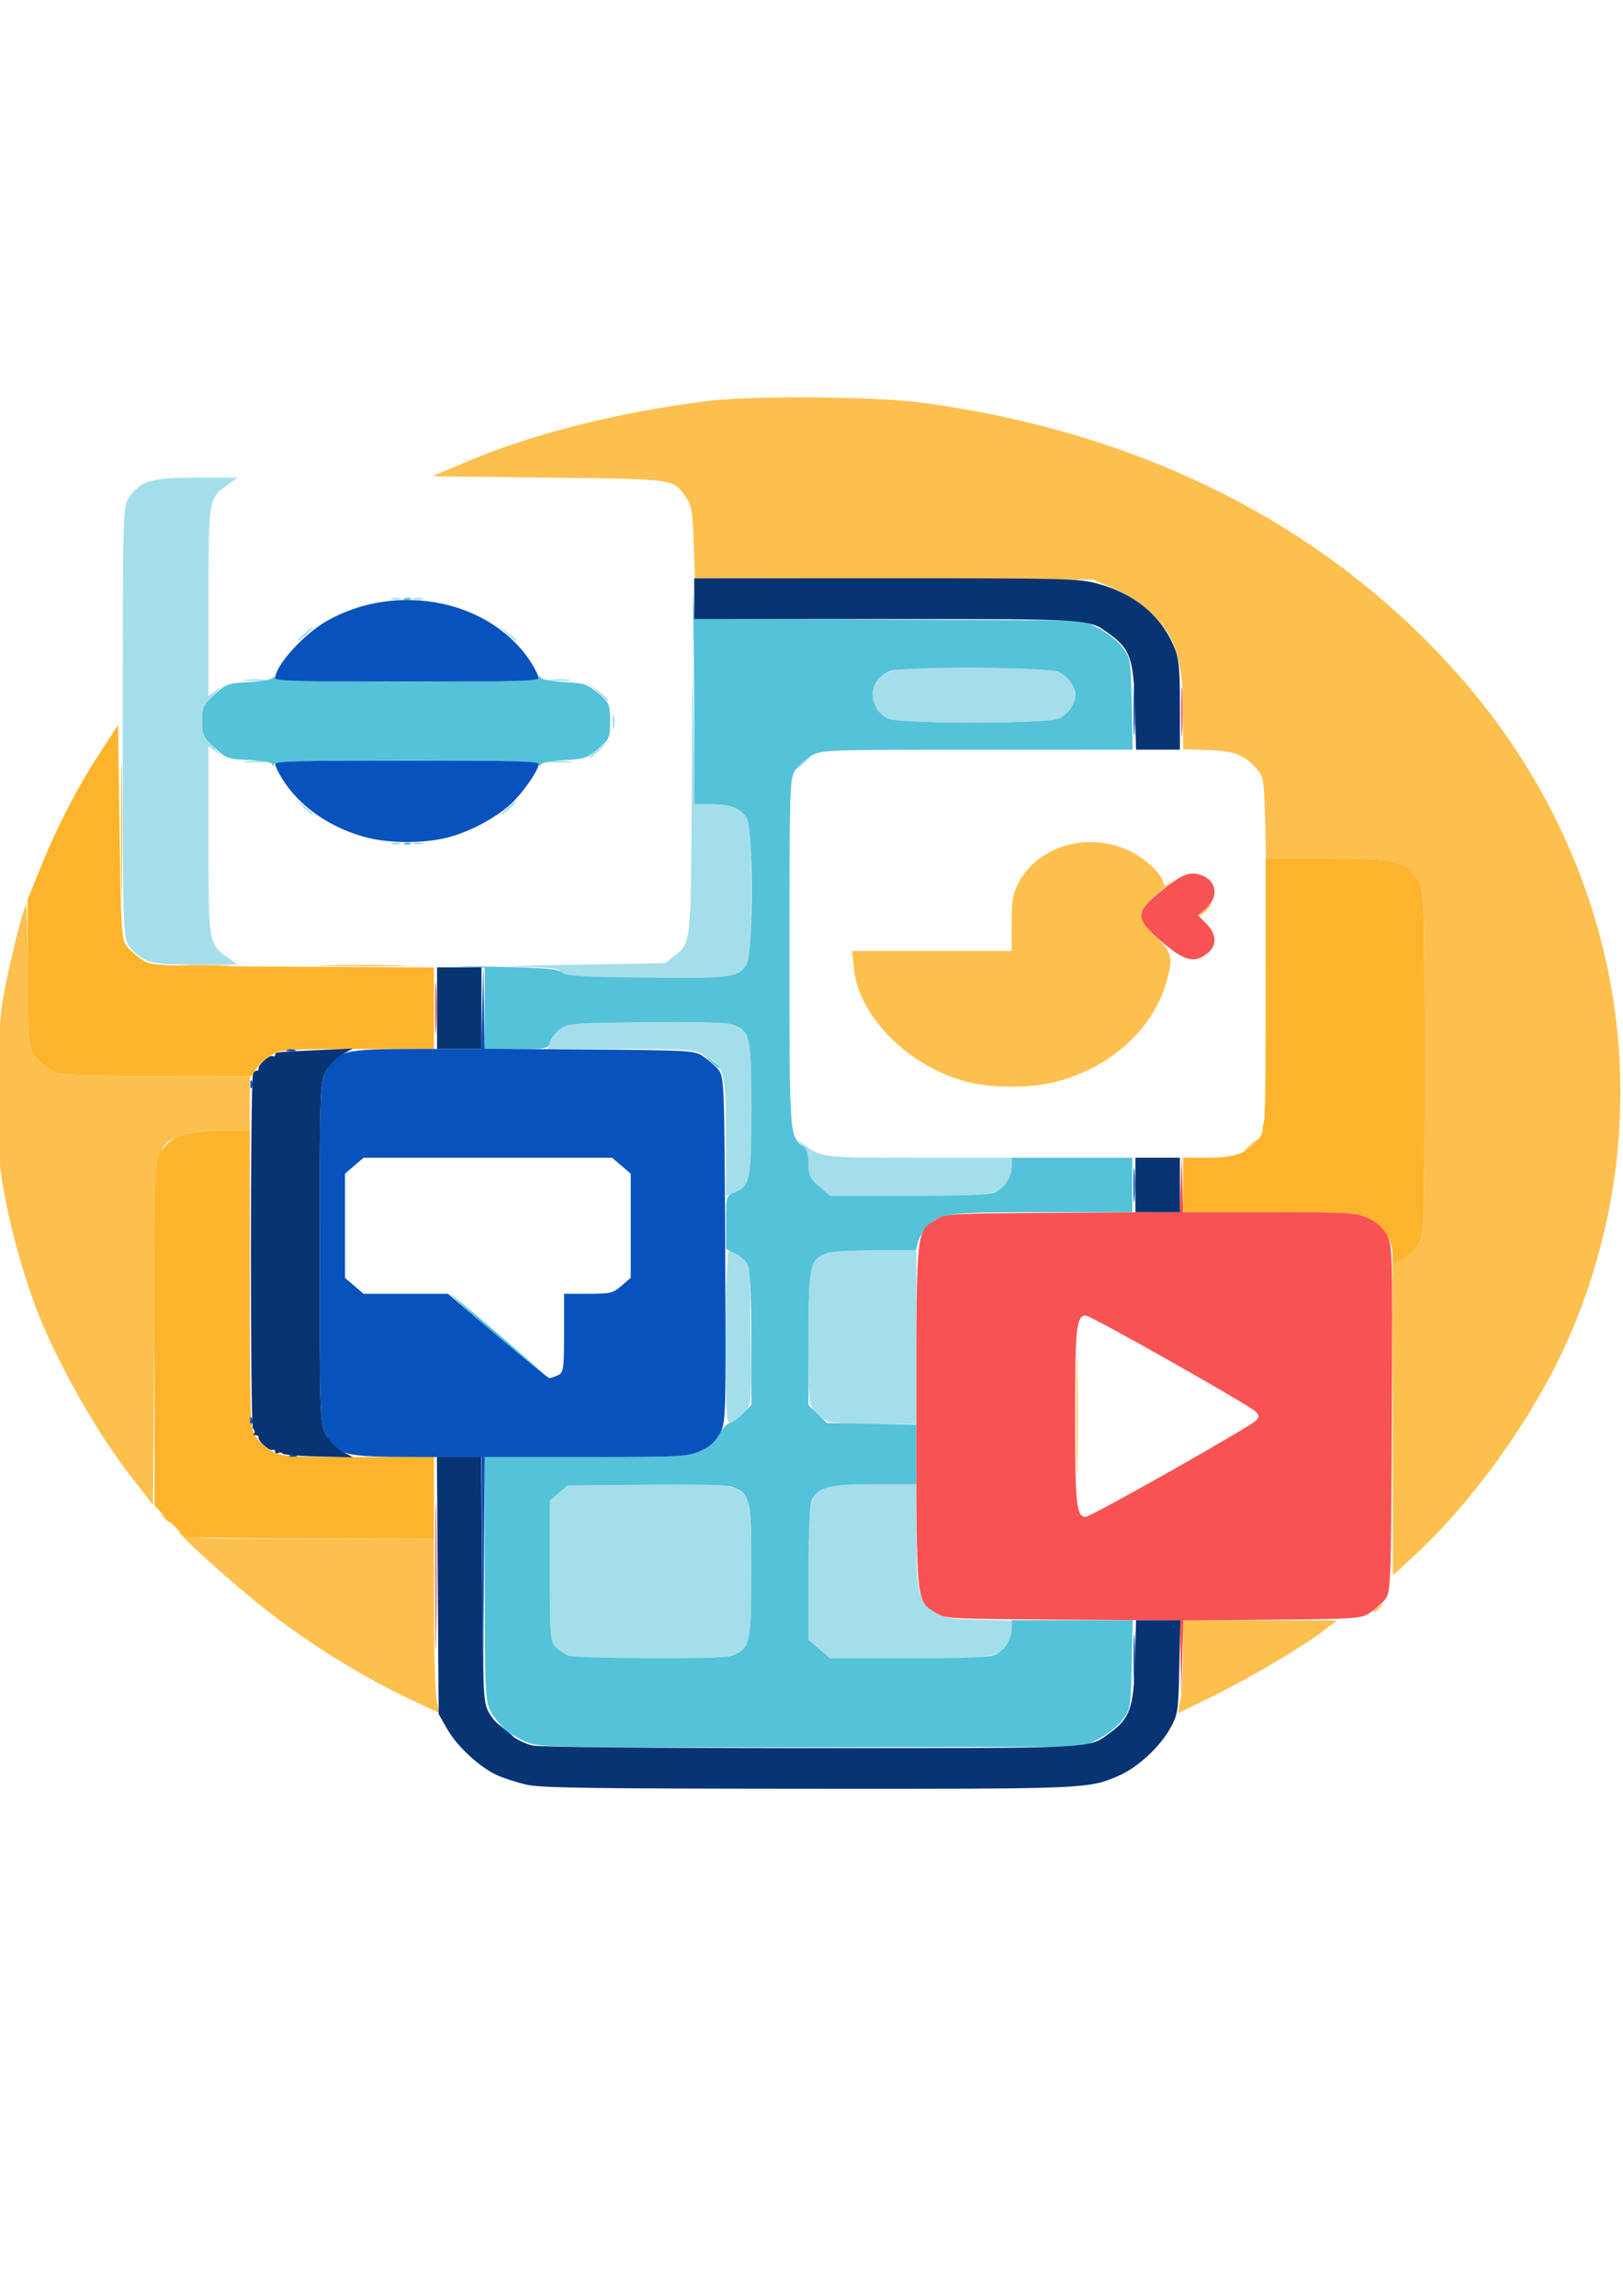
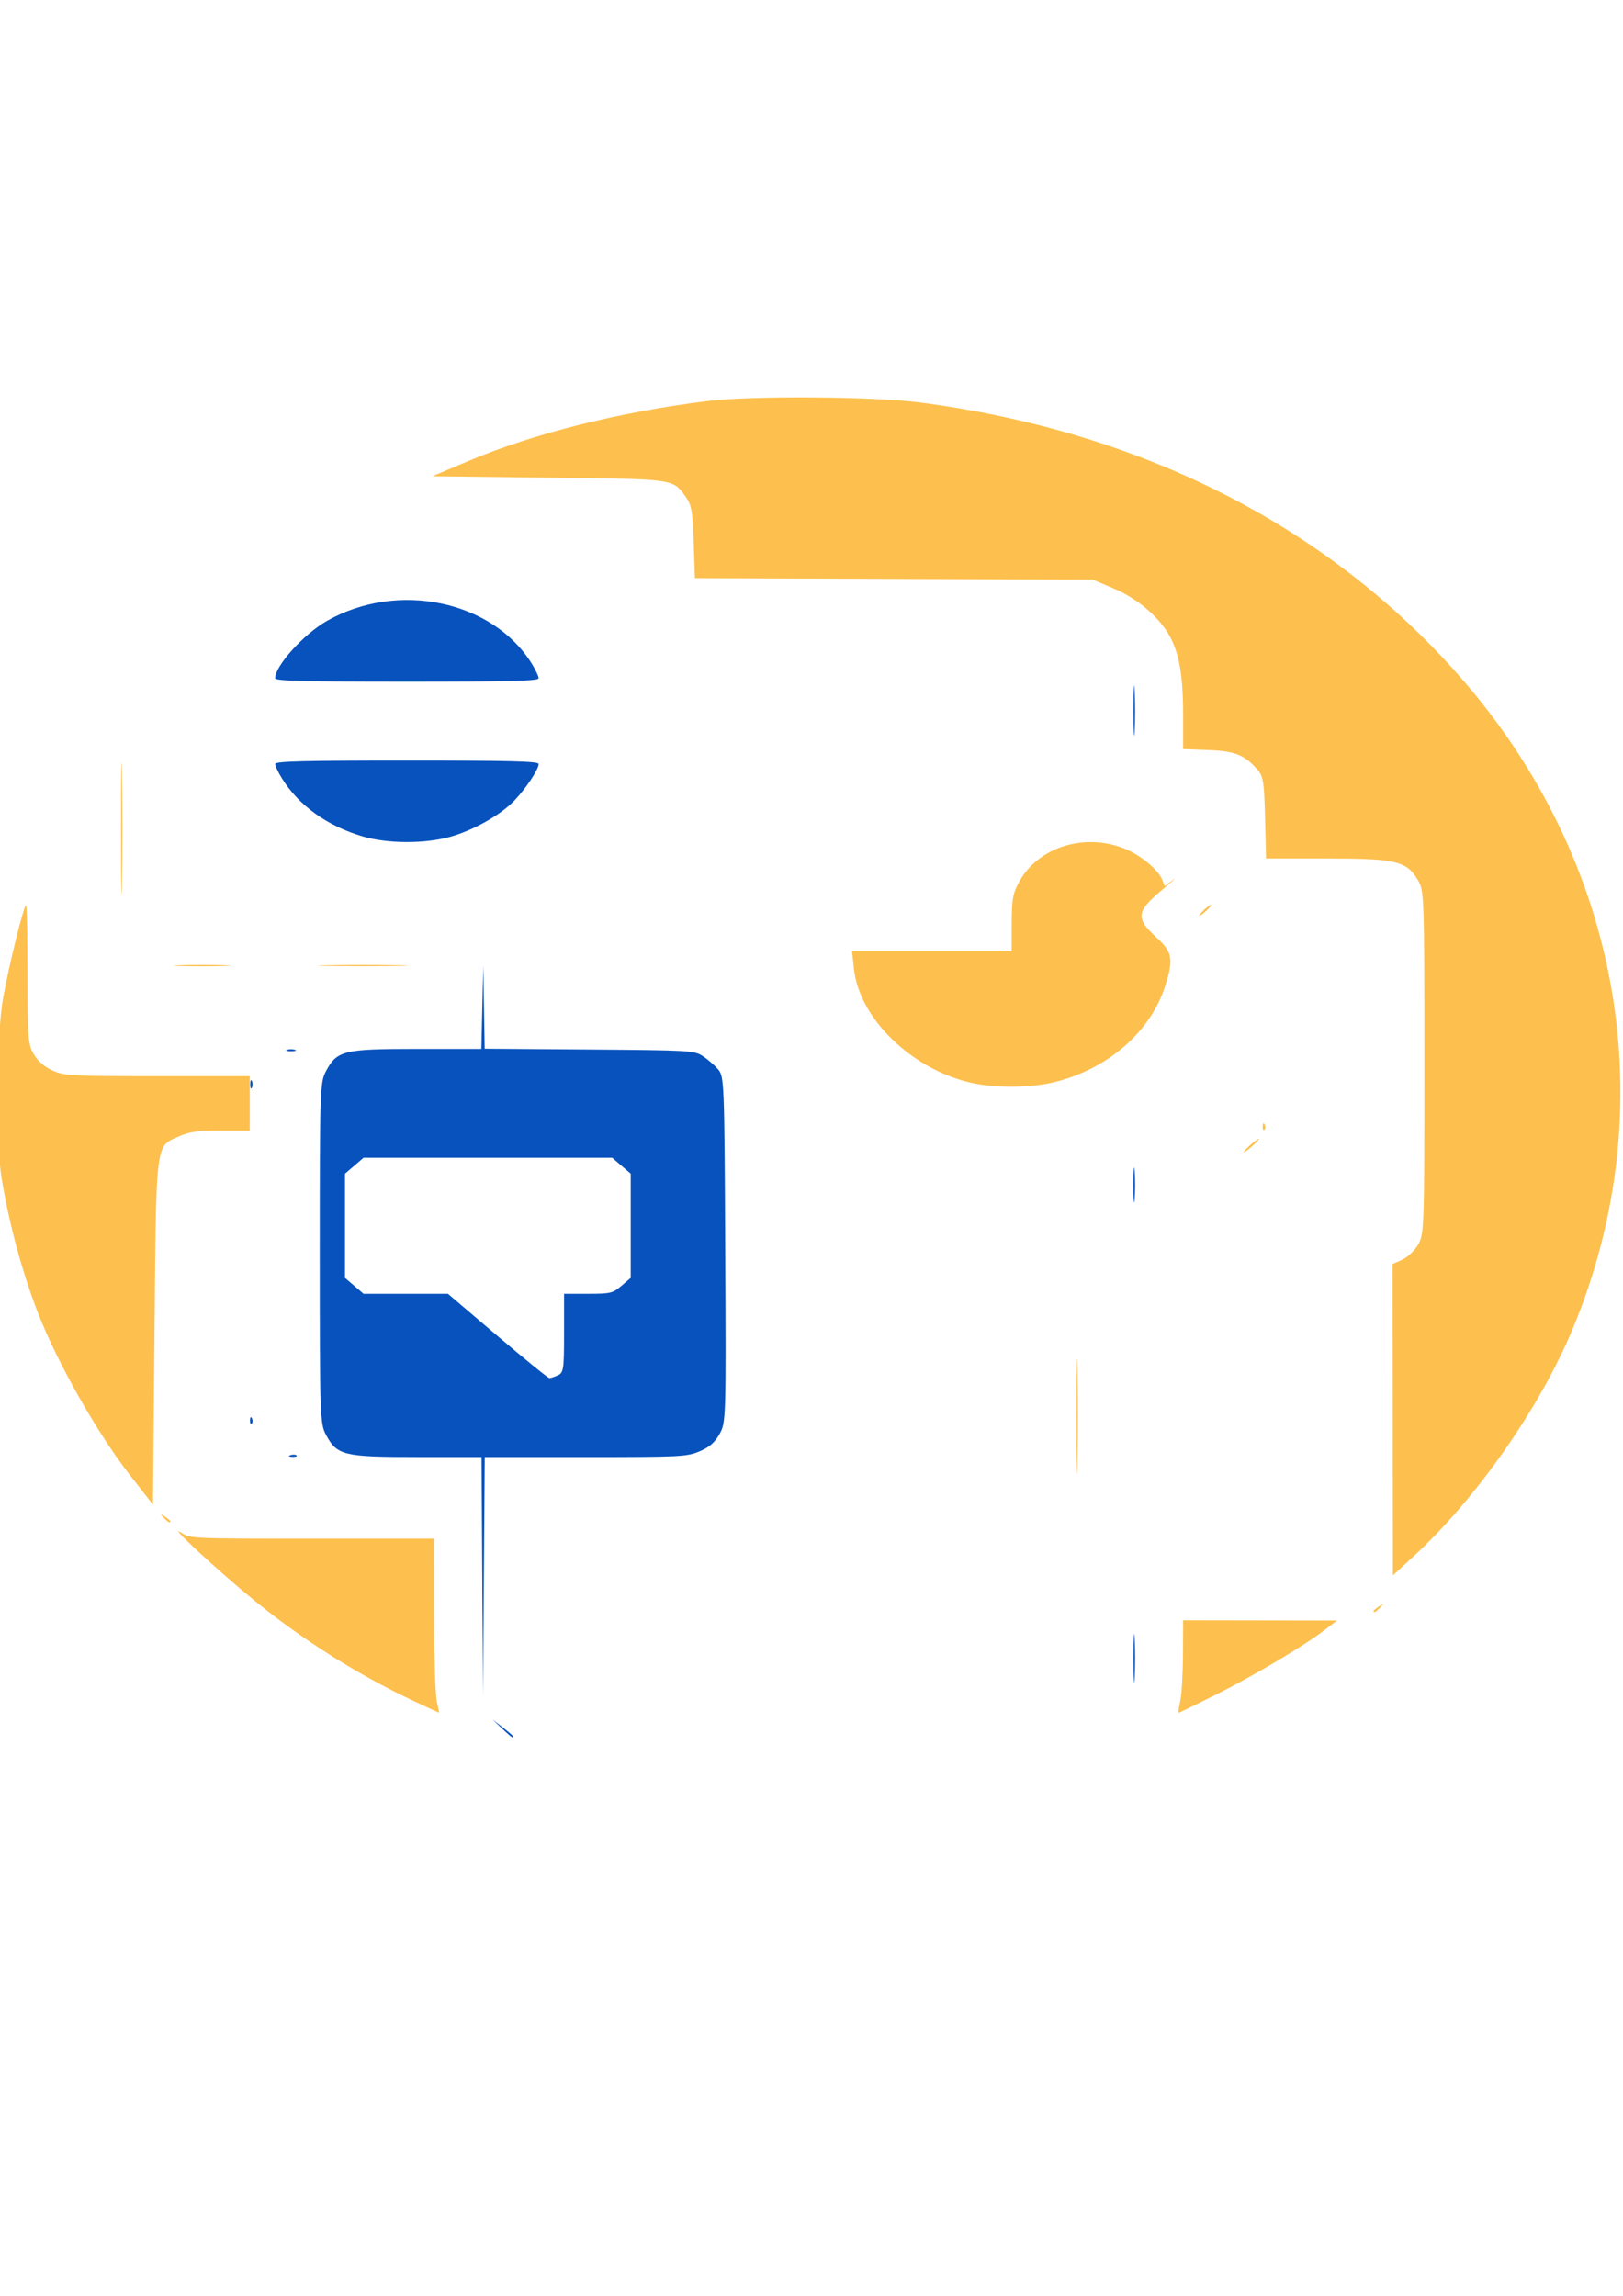
<svg xmlns="http://www.w3.org/2000/svg" width="210mm" height="297mm" viewBox="0 0 210 297" id="svg1181">
  <defs id="defs1178" />
  <g id="layer1">
-     <path style="fill:#a4deea;stroke-width:0.38" d="m 73.598,214.201 c -0.452,-0.158 -1.191,-0.64 -1.643,-1.071 -0.777,-0.74 -0.822,-1.278 -0.822,-9.888 v -9.106 l 1.138,-0.976 1.138,-0.976 10.125,-0.106 c 11.036,-0.115 12.057,0.019 13.085,1.722 0.784,1.3 0.875,17.361 0.106,18.807 -0.948,1.783 -1.9,1.928 -12.53,1.904 -5.377,-0.012 -10.146,-0.152 -10.597,-0.31 z m 32.409,-0.864 -1.397,-1.197 v -8.675 c 0,-9.424 0.162,-10.222 2.248,-11.036 0.658,-0.257 3.147,-0.42 6.398,-0.42 h 5.321 l 8.2e-4,6.775 c 8.2e-4,7.456 0.26,8.448 2.595,9.918 0.958,0.603 1.898,0.75 5.443,0.849 l 4.284,0.12 v 1.007 c 0,0.554 -0.221,1.423 -0.491,1.93 -0.95,1.787 -1.881,1.926 -12.88,1.926 H 107.403 Z M 93.93,173.016 c 0,-6.838 0.153,-11.275 0.388,-11.275 0.213,0 0.906,0.382 1.54,0.849 l 1.152,0.849 0.122,9.114 c 0.118,8.839 0.095,9.142 -0.751,10.064 -0.48,0.523 -1.228,1.113 -1.662,1.312 -0.771,0.354 -0.79,0.102 -0.79,-10.913 z m 13.304,10.905 c -0.477,-0.165 -1.263,-0.731 -1.746,-1.257 -0.843,-0.918 -0.878,-1.305 -0.878,-9.549 0,-9.335 0.165,-10.14 2.248,-10.953 0.658,-0.257 3.147,-0.42 6.398,-0.42 h 5.321 v 11.262 11.262 l -5.237,-0.022 c -2.88,-0.012 -5.628,-0.157 -6.105,-0.323 z m -13.305,-36.881 c -0.002,-8.535 -0.183,-9.183 -2.973,-10.641 -1.232,-0.644 -2.083,-0.699 -10.711,-0.701 l -9.372,-0.001 0.275,-0.792 c 0.151,-0.436 0.722,-1.188 1.269,-1.672 l 0.993,-0.88 10.125,-0.106 c 7.156,-0.075 10.471,0.017 11.307,0.314 2.204,0.782 2.375,1.565 2.375,10.879 0,9.2 -0.171,10.031 -2.228,10.834 l -1.058,0.413 -0.002,-7.647 z m 12.078,6.466 c -1.199,-1.027 -1.397,-1.435 -1.397,-2.881 0,-1.243 -0.242,-1.921 -0.923,-2.587 l -0.923,-0.903 1.231,0.925 c 2.262,1.7 2.392,1.715 14.964,1.715 h 11.939 v 1.039 c 0,0.572 -0.221,1.455 -0.491,1.962 -0.95,1.787 -1.881,1.926 -12.88,1.926 H 107.403 Z M 73.537,126.197 c -0.485,-0.168 -1.004,-0.474 -1.154,-0.682 -0.163,-0.225 -2.2,-0.407 -5.074,-0.452 -2.641,-0.041 0.497,-0.16 6.975,-0.264 l 11.777,-0.189 1.098,-0.88 c 2.319,-1.858 2.245,-1.121 2.35,-23.299 0.064,-13.491 0.136,-16.39 0.211,-8.464 l 0.114,12.054 h 2.069 c 2.476,0 4.156,0.671 4.823,1.926 0.337,0.633 0.491,3.563 0.491,9.337 0,5.774 -0.154,8.703 -0.491,9.337 -0.948,1.783 -1.9,1.928 -12.53,1.904 -5.377,-0.012 -10.173,-0.16 -10.658,-0.327 z m -54.75,-2.053 c -0.77,-0.354 -1.737,-1.183 -2.15,-1.842 -0.709,-1.132 -0.75,-2.746 -0.749,-29.009 0.002,-27.129 0.022,-27.838 0.818,-28.957 1.542,-2.167 2.846,-2.546 8.762,-2.547 l 5.269,-0.001 -1.279,0.922 c -2.488,1.794 -2.481,1.751 -2.481,15.136 v 12.221 l 1.118,-0.853 c 0.665,-0.507 0.498,-0.247 -0.411,0.644 -1.367,1.338 -1.529,1.701 -1.529,3.43 0,1.729 0.162,2.092 1.529,3.431 0.909,0.89 1.076,1.151 0.411,0.644 L 26.977,96.508 v 12.221 c 0,13.385 -0.007,13.342 2.481,15.136 l 1.279,0.922 h -5.275 c -4.324,0 -5.527,-0.116 -6.675,-0.643 z m 31.911,-15.076 c 0.282,-0.098 0.744,-0.098 1.027,0 0.282,0.098 0.051,0.178 -0.513,0.178 -0.565,0 -0.796,-0.08 -0.513,-0.178 z m 2.875,0 c 0.282,-0.098 0.745,-0.098 1.027,0 0.282,0.098 0.051,0.178 -0.513,0.178 -0.565,0 -0.796,-0.08 -0.513,-0.178 z m -14.305,-4.606 -0.996,-0.968 1.13,0.853 c 1.056,0.797 1.318,1.083 0.996,1.083 -0.074,0 -0.582,-0.436 -1.13,-0.968 z m 26.32,0.088 c 0.531,-0.484 1.057,-0.88 1.17,-0.88 0.113,0 -0.229,0.396 -0.759,0.88 -0.531,0.484 -1.057,0.88 -1.17,0.88 -0.113,0 0.229,-0.396 0.759,-0.88 z m 38.2,-5.983 c 0.531,-0.484 1.057,-0.88 1.17,-0.88 0.113,0 -0.229,0.396 -0.759,0.88 -0.531,0.484 -1.057,0.88 -1.17,0.88 -0.113,0 0.229,-0.396 0.759,-0.88 z M 31.811,98.487 c 0.738,-0.078 1.847,-0.077 2.465,0.004 0.617,0.08 0.013,0.144 -1.342,0.142 -1.356,-0.003 -1.861,-0.068 -1.122,-0.146 z m 39.433,0 c 0.738,-0.078 1.847,-0.077 2.465,0.004 0.617,0.08 0.013,0.144 -1.342,0.142 -1.356,-0.003 -1.861,-0.068 -1.122,-0.146 z m 5.024,-0.559 c 0,-0.061 0.601,-0.575 1.335,-1.144 l 1.335,-1.034 -1.206,1.144 c -1.125,1.066 -1.463,1.306 -1.463,1.034 z m 2.979,-4.641 c 0.004,-0.774 0.089,-1.05 0.187,-0.612 0.098,0.438 0.095,1.071 -0.008,1.408 -0.103,0.336 -0.183,-0.022 -0.179,-0.796 z m 35.678,-0.315 c -1.944,-0.923 -2.592,-2.951 -1.514,-4.737 1.012,-1.677 1.946,-1.811 12.599,-1.811 10.712,0 11.667,0.146 12.614,1.926 0.96,1.806 0.268,3.774 -1.623,4.612 -1.58,0.7 -20.605,0.709 -22.076,0.011 z m -37.655,-3.468 -1.206,-1.144 1.335,1.034 c 1.244,0.964 1.524,1.254 1.206,1.254 -0.071,0 -0.671,-0.515 -1.335,-1.144 z M 31.811,87.929 c 0.738,-0.078 1.847,-0.077 2.465,0.004 0.617,0.08 0.013,0.144 -1.342,0.142 -1.356,-0.003 -1.861,-0.068 -1.122,-0.146 z m 39.433,0 c 0.738,-0.078 1.847,-0.077 2.465,0.004 0.617,0.08 0.013,0.144 -1.342,0.142 -1.356,-0.003 -1.861,-0.068 -1.122,-0.146 z M 39.3,82.025 c 0.531,-0.484 1.057,-0.88 1.17,-0.88 0.113,0 -0.229,0.396 -0.759,0.88 -0.531,0.484 -1.057,0.88 -1.17,0.88 -0.113,0 0.229,-0.396 0.759,-0.88 z m 26.257,-0.088 -0.996,-0.968 1.13,0.853 c 0.621,0.469 1.13,0.905 1.13,0.968 0,0.276 -0.333,0.051 -1.263,-0.853 z M 50.698,77.392 c 0.282,-0.098 0.744,-0.098 1.027,0 0.282,0.098 0.051,0.178 -0.513,0.178 -0.565,0 -0.796,-0.08 -0.513,-0.178 z m 2.875,0 c 0.282,-0.098 0.745,-0.098 1.027,0 0.282,0.098 0.051,0.178 -0.513,0.178 -0.565,0 -0.796,-0.08 -0.513,-0.178 z" id="path1211" />
    <path style="fill:#fdc04e;stroke-width:0.38" d="m 53.721,220.145 c -7.343,-3.429 -14.689,-8.067 -21.048,-13.286 -4.771,-3.916 -11.171,-9.872 -9.235,-8.593 1.177,0.777 1.287,0.782 16.944,0.782 h 15.759 l 0.018,9.767 c 0.01,5.372 0.17,10.44 0.356,11.262 0.186,0.823 0.316,1.494 0.29,1.491 -0.026,-0.003 -1.414,-0.643 -3.083,-1.423 z m 98.985,-0.068 c 0.186,-0.823 0.346,-3.515 0.356,-5.983 l 0.018,-4.487 9.961,0.015 9.961,0.015 -1.643,1.254 c -2.745,2.096 -9.274,5.972 -14.135,8.393 -2.53,1.26 -4.657,2.29 -4.727,2.29 -0.07,0 0.024,-0.673 0.21,-1.496 z m 25.019,-11.659 c 0,-0.073 0.323,-0.35 0.719,-0.616 0.651,-0.438 0.666,-0.425 0.155,0.133 -0.537,0.586 -0.874,0.773 -0.874,0.483 z m 2.484,-24.759 -0.02,-20.14 1.228,-0.544 c 0.676,-0.299 1.6,-1.168 2.054,-1.931 0.801,-1.345 0.826,-2.045 0.826,-23.587 0,-21.556 -0.024,-22.241 -0.827,-23.59 -1.483,-2.492 -2.814,-2.806 -11.861,-2.806 h -7.791 l -0.132,-5.255 c -0.117,-4.654 -0.229,-5.366 -0.979,-6.225 -1.689,-1.936 -2.875,-2.41 -6.369,-2.546 l -3.258,-0.127 v -4.473 c 0,-5.004 -0.49,-7.878 -1.73,-10.137 -1.351,-2.463 -4.177,-4.872 -7.222,-6.157 l -2.737,-1.155 -25.737,-0.098 -25.737,-0.098 -0.159,-4.658 C 89.621,66.107 89.478,65.307 88.708,64.247 87.02,61.924 87.433,61.981 70.928,61.787 l -14.993,-0.176 4.756,-2.008 c 8.362,-3.53 19.636,-6.347 30.98,-7.74 5.591,-0.687 21.448,-0.574 27.315,0.194 28.793,3.77 52.876,16.011 69.998,35.578 20.857,23.834 26.368,55.639 14.575,84.112 -4.272,10.315 -12.455,22.035 -20.656,29.588 l -2.675,2.464 -0.02,-20.14 z m -159.035,12.661 c -0.511,-0.558 -0.496,-0.571 0.155,-0.133 0.395,0.266 0.719,0.543 0.719,0.616 0,0.29 -0.337,0.103 -0.874,-0.483 z M 139.299,183.21 c 0,-6.678 0.055,-9.41 0.123,-6.071 0.068,3.339 0.068,8.803 0,12.142 -0.068,3.339 -0.123,0.607 -0.123,-6.071 z M 16.77,190.777 C 12.538,185.351 7.297,176.074 4.838,169.66 2.803,164.349 1.172,158.281 0.205,152.415 -0.6,147.536 -0.477,133.968 0.417,129.01 1.17,124.831 3.007,117.404 3.362,117.099 c 0.111,-0.095 0.202,3.899 0.202,8.875 0,8.373 0.062,9.151 0.827,10.436 0.532,0.894 1.405,1.642 2.448,2.098 1.515,0.662 2.405,0.709 13.549,0.709 h 11.928 v 3.519 3.519 h -3.713 c -2.909,0 -4.064,0.153 -5.331,0.707 -3.197,1.397 -3.048,0.246 -3.278,25.337 l -0.205,22.349 z M 161.706,148.191 c 0.531,-0.484 1.057,-0.88 1.17,-0.88 0.113,0 -0.229,0.396 -0.759,0.88 -0.531,0.484 -1.057,0.88 -1.17,0.88 -0.113,0 0.229,-0.396 0.759,-0.88 z m 1.675,-2.493 c 0.02,-0.41 0.117,-0.493 0.248,-0.213 0.119,0.254 0.104,0.558 -0.032,0.675 -0.136,0.117 -0.234,-0.091 -0.216,-0.462 z m -37.779,-5.631 c -7.675,-1.768 -14.409,-8.316 -15.103,-14.685 l -0.257,-2.355 h 10.328 10.328 l 0.005,-3.607 c 0.003,-3.057 0.152,-3.876 0.975,-5.367 2.465,-4.467 8.429,-6.341 13.606,-4.276 2.12,0.846 4.435,2.775 4.929,4.107 l 0.28,0.757 1.091,-0.818 c 0.6,-0.45 -0.065,0.155 -1.476,1.343 -3.285,2.765 -3.386,3.621 -0.719,6.065 2.097,1.921 2.264,2.746 1.236,6.128 -1.868,6.146 -7.672,11.135 -14.808,12.727 -2.985,0.666 -7.479,0.658 -10.414,-0.018 z M 23.177,124.877 c 1.638,-0.067 4.318,-0.067 5.956,0 1.638,0.067 0.298,0.121 -2.978,0.121 -3.276,0 -4.616,-0.055 -2.978,-0.121 z m 19.123,-0.001 c 2.667,-0.061 6.919,-0.061 9.447,3.6e-4 2.529,0.062 0.347,0.112 -4.85,0.112 -5.196,-2.4e-4 -7.265,-0.051 -4.598,-0.112 z M 15.663,107.189 c 0,-7.646 0.054,-10.774 0.121,-6.951 0.066,3.823 0.066,10.079 0,13.902 -0.066,3.823 -0.121,0.695 -0.121,-6.951 z m 140.087,10.559 c 0.409,-0.387 0.836,-0.704 0.949,-0.704 0.113,0 -0.129,0.317 -0.538,0.704 -0.409,0.387 -0.836,0.704 -0.949,0.704 -0.113,0 0.129,-0.317 0.538,-0.704 z" id="path1209" />
-     <path style="fill:#54c2d9;stroke-width:0.38" d="m 68.922,225.624 c -2.172,-0.585 -4.393,-2.314 -5.428,-4.227 -0.706,-1.304 -0.763,-2.565 -0.771,-17.158 l -0.009,-15.75 h 13.015 c 12.31,0 13.109,-0.039 14.766,-0.726 1.252,-0.519 1.963,-1.12 2.492,-2.105 0.407,-0.758 1.055,-1.469 1.441,-1.58 0.385,-0.111 1.171,-0.68 1.746,-1.265 l 1.045,-1.064 v -8.573 c 0,-4.811 -0.179,-8.975 -0.407,-9.49 -0.224,-0.505 -0.962,-1.188 -1.64,-1.519 l -1.233,-0.601 -0.003,-3.439 c -0.003,-3.354 0.023,-3.449 1.055,-3.852 2.057,-0.803 2.228,-1.634 2.228,-10.834 0,-9.314 -0.171,-10.096 -2.375,-10.879 -0.835,-0.296 -4.145,-0.388 -11.283,-0.314 -9.95,0.104 -10.117,0.118 -11.126,0.931 -0.563,0.454 -1.136,1.206 -1.272,1.672 -0.241,0.823 -0.36,0.847 -4.348,0.847 h -4.099 v -5.264 -5.264 l -2.978,-0.127 c -1.638,-0.07 0.442,-0.056 4.621,0.03 6.241,0.129 7.735,0.259 8.36,0.728 0.649,0.487 2.249,0.587 10.852,0.677 11,0.115 12.024,-0.02 13.051,-1.722 0.861,-1.427 0.871,-17.498 0.011,-18.922 -0.754,-1.25 -2.233,-1.811 -4.774,-1.811 h -2.034 l -0.002,-10.646 c -8.23e-4,-5.856 -0.068,-12.389 -0.149,-14.518 -0.081,-2.129 -0.072,-2.728 0.019,-1.33 l 0.166,2.541 25.142,0.098 25.142,0.098 1.96,0.987 c 1.078,0.543 2.464,1.639 3.081,2.436 1.092,1.413 1.124,1.599 1.25,7.372 l 0.13,5.922 -20.052,0.001 c -19.284,0.001 -20.103,0.028 -21.39,0.701 -0.736,0.385 -1.706,1.216 -2.155,1.846 -0.792,1.113 -0.816,1.817 -0.818,23.777 -0.002,23.859 -0.011,23.738 1.82,25.04 0.426,0.303 0.643,1.049 0.643,2.209 0,1.523 0.182,1.908 1.397,2.948 l 1.397,1.197 h 10.085 c 6.944,0 10.421,-0.131 11.162,-0.42 1.293,-0.505 2.248,-1.964 2.248,-3.434 v -1.073 h 7.804 7.804 v 3.52 3.519 H 134.993 c -12.48,0 -13.447,0.122 -15.087,1.91 -0.474,0.516 -0.982,1.407 -1.128,1.978 l -0.266,1.039 h -5.288 c -3.225,0 -5.708,0.164 -6.365,0.42 -2.084,0.814 -2.248,1.615 -2.248,10.995 v 8.635 l 1.198,1.149 1.198,1.149 5.785,0.115 5.785,0.115 v 3.845 3.845 h -5.36 c -5.889,0 -7.264,0.327 -8.115,1.926 -0.338,0.635 -0.491,3.614 -0.491,9.564 v 8.641 l 1.397,1.197 1.397,1.197 h 10.085 c 6.944,0 10.421,-0.131 11.162,-0.42 1.293,-0.505 2.248,-1.964 2.248,-3.433 v -1.073 h 7.832 7.832 l -0.13,5.746 c -0.127,5.58 -0.163,5.788 -1.251,7.196 -0.616,0.797 -2.003,1.893 -3.081,2.436 l -1.96,0.987 -34.709,0.068 c -28.518,0.056 -35.03,-0.018 -36.51,-0.417 z m 26.182,-11.592 c 1.957,-0.867 2.113,-1.667 2.113,-10.795 0,-9.277 -0.172,-10.063 -2.375,-10.845 -0.835,-0.296 -4.15,-0.388 -11.307,-0.314 l -10.125,0.106 -1.138,0.976 -1.138,0.976 v 9.106 c 0,8.61 0.045,9.148 0.822,9.888 0.452,0.43 1.191,0.912 1.643,1.071 0.452,0.158 5.221,0.298 10.597,0.31 7.697,0.018 10.017,-0.084 10.908,-0.479 z M 137.001,92.961 c 1.176,-0.521 2.113,-1.86 2.113,-3.018 0,-1.158 -0.937,-2.497 -2.113,-3.018 -1.496,-0.663 -20.259,-0.732 -21.927,-0.081 -2.811,1.097 -2.902,4.82 -0.149,6.127 1.471,0.699 20.496,0.69 22.076,-0.011 z M 64.151,172.652 c -3.383,-2.904 -6.059,-5.279 -5.946,-5.279 0.113,0 2.973,2.376 6.356,5.279 3.383,2.904 6.059,5.279 5.946,5.279 -0.113,0 -2.973,-2.376 -6.356,-5.279 z m 27.695,-35.459 -0.996,-0.968 1.13,0.853 c 1.056,0.797 1.318,1.082 0.996,1.082 -0.074,0 -0.582,-0.436 -1.13,-0.968 z M 52.367,109.06 c 0.297,-0.102 0.651,-0.089 0.787,0.028 0.136,0.117 -0.106,0.2 -0.539,0.185 -0.479,-0.017 -0.576,-0.1 -0.248,-0.213 z M 35.225,98.87 c -0.02,-0.244 -1.169,-0.455 -2.952,-0.542 -2.814,-0.136 -2.978,-0.195 -4.518,-1.61 -1.462,-1.343 -1.599,-1.637 -1.599,-3.431 0,-1.794 0.137,-2.089 1.592,-3.426 1.518,-1.394 1.724,-1.47 4.416,-1.614 1.553,-0.083 2.959,-0.329 3.125,-0.547 0.214,-0.281 0.304,-0.269 0.308,0.044 0.009,0.644 34.096,0.644 34.105,0 0.004,-0.312 0.094,-0.325 0.308,-0.044 0.166,0.218 1.556,0.463 3.088,0.545 2.564,0.137 2.908,0.253 4.313,1.457 1.447,1.24 1.527,1.427 1.527,3.584 0,2.157 -0.08,2.344 -1.527,3.584 -1.405,1.204 -1.749,1.32 -4.313,1.457 -1.532,0.082 -2.922,0.327 -3.088,0.545 -0.214,0.281 -0.304,0.269 -0.308,-0.044 -0.009,-0.643 -33.935,-0.643 -34.238,0 -0.133,0.283 -0.219,0.297 -0.24,0.04 z m 17.142,-21.485 c 0.297,-0.102 0.651,-0.089 0.787,0.028 0.136,0.117 -0.106,0.2 -0.539,0.185 -0.479,-0.017 -0.576,-0.1 -0.248,-0.213 z" id="path1207" />
-     <path style="fill:#fdb42c;stroke-width:0.38" d="m 24.197,198.813 c -0.286,-0.099 -1.349,-1.051 -2.362,-2.116 l -1.841,-1.937 V 172.606 c 0,-21.509 0.024,-22.195 0.827,-23.544 1.251,-2.101 3.207,-2.806 7.783,-2.806 h 3.713 l 0.002,19.269 c 0.002,18.607 0.03,19.309 0.818,20.416 0.449,0.631 1.419,1.462 2.155,1.846 1.236,0.646 2.084,0.699 11.094,0.701 l 9.756,0.001 v 5.279 5.279 l -15.711,-0.028 c -8.641,-0.015 -15.946,-0.109 -16.232,-0.207 z M 180.19,162.264 c 0,-1.904 -1.391,-3.918 -3.275,-4.742 -1.506,-0.659 -2.407,-0.709 -12.728,-0.709 h -11.107 v -3.519 -3.52 l 3.183,-0.001 c 3.647,-0.001 5.32,-0.64 6.677,-2.547 0.786,-1.104 0.816,-1.806 0.818,-18.657 l 0.002,-17.509 h 7.821 c 9.079,0 10.406,0.313 11.89,2.806 0.803,1.349 0.827,2.034 0.827,23.59 0,21.543 -0.025,22.242 -0.826,23.587 -0.454,0.763 -1.378,1.631 -2.054,1.931 l -1.228,0.544 z M 6.752,138.491 c -0.939,-0.425 -1.857,-1.234 -2.362,-2.082 -0.766,-1.286 -0.826,-2.065 -0.826,-10.689 v -9.302 l 1.648,-4.095 c 2.139,-5.314 4.717,-10.307 7.679,-14.871 l 2.379,-3.665 0.205,13.891 c 0.197,13.336 0.239,13.929 1.052,14.862 0.466,0.534 1.357,1.298 1.981,1.697 1.1,0.704 1.685,0.729 19.383,0.824 l 18.249,0.099 v 5.269 5.269 l -9.756,10e-4 c -9.059,0.001 -9.853,0.052 -11.114,0.711 -0.747,0.39 -1.672,1.181 -2.054,1.756 l -0.695,1.046 -12.117,-0.013 c -11.255,-0.012 -12.227,-0.063 -13.653,-0.708 z" id="path1205" />
-     <path style="fill:#f85353;stroke-width:0.38" d="m 56.329,203.799 c 9.3e-5,-8.517 0.054,-11.951 0.119,-7.631 0.065,4.32 0.065,11.289 -1.69e-4,15.486 -0.065,4.197 -0.119,0.662 -0.119,-7.855 z m 96.43,10.659 -0.09,-4.827 -15.169,-0.1 c -14.598,-0.097 -15.212,-0.128 -16.328,-0.829 -2.684,-1.688 -2.595,-0.816 -2.595,-25.491 0,-24.676 -0.089,-23.803 2.595,-25.491 1.115,-0.701 1.73,-0.733 16.313,-0.829 l 15.154,-0.1 0.133,-3.595 0.133,-3.595 0.087,3.607 0.087,3.607 h 11.107 c 10.321,0 11.222,0.05 12.728,0.709 1.049,0.459 1.916,1.204 2.457,2.113 0.819,1.375 0.834,1.872 0.724,23.902 -0.11,22.098 -0.127,22.516 -0.958,23.47 -0.466,0.534 -1.357,1.298 -1.98,1.697 -1.071,0.686 -1.761,0.731 -12.594,0.829 l -11.461,0.104 -0.127,4.824 -0.127,4.824 z m -1.309,-24.142 c 5.754,-3.254 10.715,-6.184 11.025,-6.511 0.478,-0.504 0.478,-0.685 0,-1.189 -0.766,-0.807 -21.321,-12.428 -21.983,-12.428 -1.219,0 -1.378,1.501 -1.378,13.022 0,11.489 0.16,13.022 1.363,13.022 0.282,0 5.22,-2.662 10.973,-5.916 z M 56.306,130.418 c 0,-3 0.063,-4.228 0.14,-2.728 0.077,1.5 0.077,3.955 0,5.455 -0.077,1.5 -0.14,0.273 -0.14,-2.728 z m 94.035,-8.564 c -3.489,-2.99 -3.518,-3.763 -0.24,-6.465 2.702,-2.227 3.786,-2.689 5.212,-2.224 2.071,0.675 2.462,2.787 0.791,4.281 l -1.082,0.968 1.082,1.102 c 1.342,1.366 1.391,2.789 0.132,3.802 -1.675,1.348 -2.997,1.02 -5.895,-1.464 z m 2.491,-29.798 c 0,-2.807 0.064,-3.955 0.142,-2.552 0.078,1.403 0.078,3.7 0,5.103 -0.078,1.403 -0.142,0.255 -0.142,-2.552 z" id="path1203" />
    <path style="fill:#0852bd;stroke-width:0.38" d="m 64.946,223.597 -1.206,-1.144 1.335,1.034 c 1.244,0.964 1.524,1.254 1.206,1.254 -0.071,0 -0.671,-0.515 -1.335,-1.144 z m 81.725,-9.063 c 0,-2.807 0.064,-3.955 0.142,-2.552 0.078,1.403 0.078,3.7 0,5.103 -0.078,1.403 -0.142,0.255 -0.142,-2.552 z m -84.27,-10.647 -0.098,-15.398 -8.318,-0.001 c -9.565,-0.001 -10.391,-0.205 -11.824,-2.91 -0.751,-1.417 -0.789,-2.546 -0.789,-23.485 0,-20.939 0.038,-22.068 0.789,-23.485 1.433,-2.704 2.26,-2.908 11.813,-2.91 l 8.307,-0.001 0.125,-5.367 0.125,-5.367 0.091,5.354 0.091,5.354 13.526,0.102 c 12.922,0.097 13.576,0.134 14.659,0.827 0.623,0.399 1.515,1.163 1.981,1.697 0.832,0.954 0.849,1.373 0.959,23.344 0.11,22.046 0.099,22.394 -0.744,23.886 -0.624,1.104 -1.329,1.71 -2.603,2.239 -1.652,0.686 -2.461,0.725 -14.758,0.725 H 62.722 l -0.111,15.398 -0.111,15.398 z m 9.787,-25.969 c 0.729,-0.334 0.795,-0.782 0.795,-5.455 v -5.091 h 3.112 c 2.892,0 3.197,-0.073 4.313,-1.029 l 1.201,-1.029 v -6.741 -6.741 l -1.201,-1.029 -1.201,-1.029 H 63.124 47.041 l -1.201,1.029 -1.201,1.029 v 6.741 6.741 l 1.201,1.029 1.201,1.029 h 5.458 5.458 l 6.412,5.455 c 3.527,3 6.55,5.455 6.718,5.455 0.168,0 0.664,-0.164 1.101,-0.364 z M 37.58,188.249 c 0.297,-0.102 0.651,-0.089 0.787,0.028 0.136,0.117 -0.106,0.2 -0.539,0.185 -0.479,-0.017 -0.576,-0.1 -0.248,-0.213 z m -5.23,-4.54 c 0.02,-0.41 0.117,-0.493 0.248,-0.213 0.119,0.254 0.104,0.558 -0.032,0.675 -0.136,0.117 -0.234,-0.091 -0.216,-0.462 z M 146.659,153.294 c 0,-2.033 0.068,-2.864 0.151,-1.848 0.083,1.016 0.083,2.679 0,3.695 -0.083,1.016 -0.151,0.185 -0.151,-1.848 z M 32.382,140.272 c 0,-0.484 0.093,-0.682 0.207,-0.44 0.114,0.242 0.114,0.638 0,0.88 -0.114,0.242 -0.207,0.044 -0.207,-0.44 z m 4.762,-4.457 c 0.282,-0.098 0.744,-0.098 1.027,0 0.282,0.098 0.051,0.178 -0.513,0.178 -0.565,0 -0.796,-0.08 -0.513,-0.178 z m 9.776,-27.611 c -4.586,-1.351 -8.27,-4.003 -10.448,-7.522 -0.477,-0.771 -0.868,-1.603 -0.868,-1.848 0,-0.352 3.577,-0.445 17.046,-0.445 13.47,0 17.046,0.093 17.046,0.445 0,0.693 -1.594,3.101 -3.116,4.705 -1.811,1.91 -5.441,3.946 -8.482,4.757 -3.311,0.883 -7.999,0.844 -11.179,-0.093 z M 146.672,91.879 c 4e-4,-2.904 0.064,-4.045 0.141,-2.536 0.077,1.509 0.077,3.885 -0.001,5.279 -0.078,1.395 -0.141,0.16 -0.14,-2.744 z M 35.603,87.738 c 0,-1.613 3.693,-5.704 6.686,-7.406 9.18,-5.221 21.459,-2.649 26.539,5.558 0.477,0.771 0.868,1.603 0.868,1.848 0,0.352 -3.577,0.445 -17.046,0.445 -13.47,0 -17.046,-0.093 -17.046,-0.445 z" id="path1201" />
-     <path style="fill:#093473;stroke-width:0.38" d="m 68.156,230.884 c -1.186,-0.274 -2.866,-0.808 -3.734,-1.187 -2.263,-0.989 -5.232,-3.707 -6.539,-5.985 l -1.125,-1.962 -0.114,-16.63 -0.114,-16.63 h 2.867 2.867 l 0.122,15.926 c 0.12,15.681 0.136,15.948 1.034,17.388 1.108,1.775 3.509,3.535 5.454,3.999 0.88,0.21 14.862,0.344 36.057,0.345 37.466,0.003 35.837,0.083 38.616,-1.925 2.66,-1.922 3.134,-3.253 3.298,-9.248 l 0.146,-5.367 h 2.865 2.865 l -0.129,6.071 c -0.124,5.835 -0.174,6.15 -1.286,8.091 -1.323,2.309 -4.165,4.904 -6.479,5.915 -3.998,1.748 -3.943,1.745 -40.407,1.721 -28.037,-0.019 -34.493,-0.112 -36.265,-0.521 z M 36.567,188.051 c -0.11,-0.152 -0.372,-0.186 -0.582,-0.074 -0.21,0.111 -0.382,0.025 -0.382,-0.191 0,-0.216 -0.152,-0.313 -0.337,-0.215 -0.379,0.201 -1.96,-1.223 -1.812,-1.633 0.052,-0.145 -0.12,-0.264 -0.384,-0.264 -0.264,0 -0.358,-0.104 -0.209,-0.232 0.149,-0.127 0.091,-0.416 -0.127,-0.642 -0.355,-0.367 -0.352,-44.623 0.003,-45.848 0.07,-0.242 0.282,-0.44 0.47,-0.44 0.188,0 0.299,-0.119 0.247,-0.264 -0.148,-0.41 1.432,-1.834 1.812,-1.633 0.186,0.098 0.338,0.037 0.338,-0.135 0,-0.383 -0.044,-0.378 5.545,-0.632 l 4.518,-0.206 -1.359,0.739 c -0.761,0.414 -1.706,1.394 -2.147,2.227 -0.751,1.417 -0.789,2.546 -0.789,23.485 0,20.939 0.038,22.068 0.789,23.485 0.447,0.844 1.377,1.804 2.147,2.216 l 1.359,0.728 -4.45,-0.097 c -2.447,-0.053 -4.54,-0.222 -4.649,-0.374 z M 146.918,153.294 v -3.52 h 2.875 2.875 v 3.52 3.519 h -2.875 -2.875 z M 56.552,130.418 v -5.279 h 2.875 2.875 v 5.279 5.279 H 59.427 56.552 Z M 146.846,91.439 c -0.161,-6.189 -0.615,-7.485 -3.298,-9.424 -2.736,-1.977 -1.982,-1.927 -28.861,-1.927 H 89.823 v -2.64 -2.64 H 114.63 c 23.685,0 24.926,0.032 27.418,0.706 4.666,1.261 8.066,4.029 9.785,7.967 0.715,1.638 0.835,2.743 0.835,7.706 v 5.794 h -2.839 -2.839 z" id="path1199" />
  </g>
</svg>